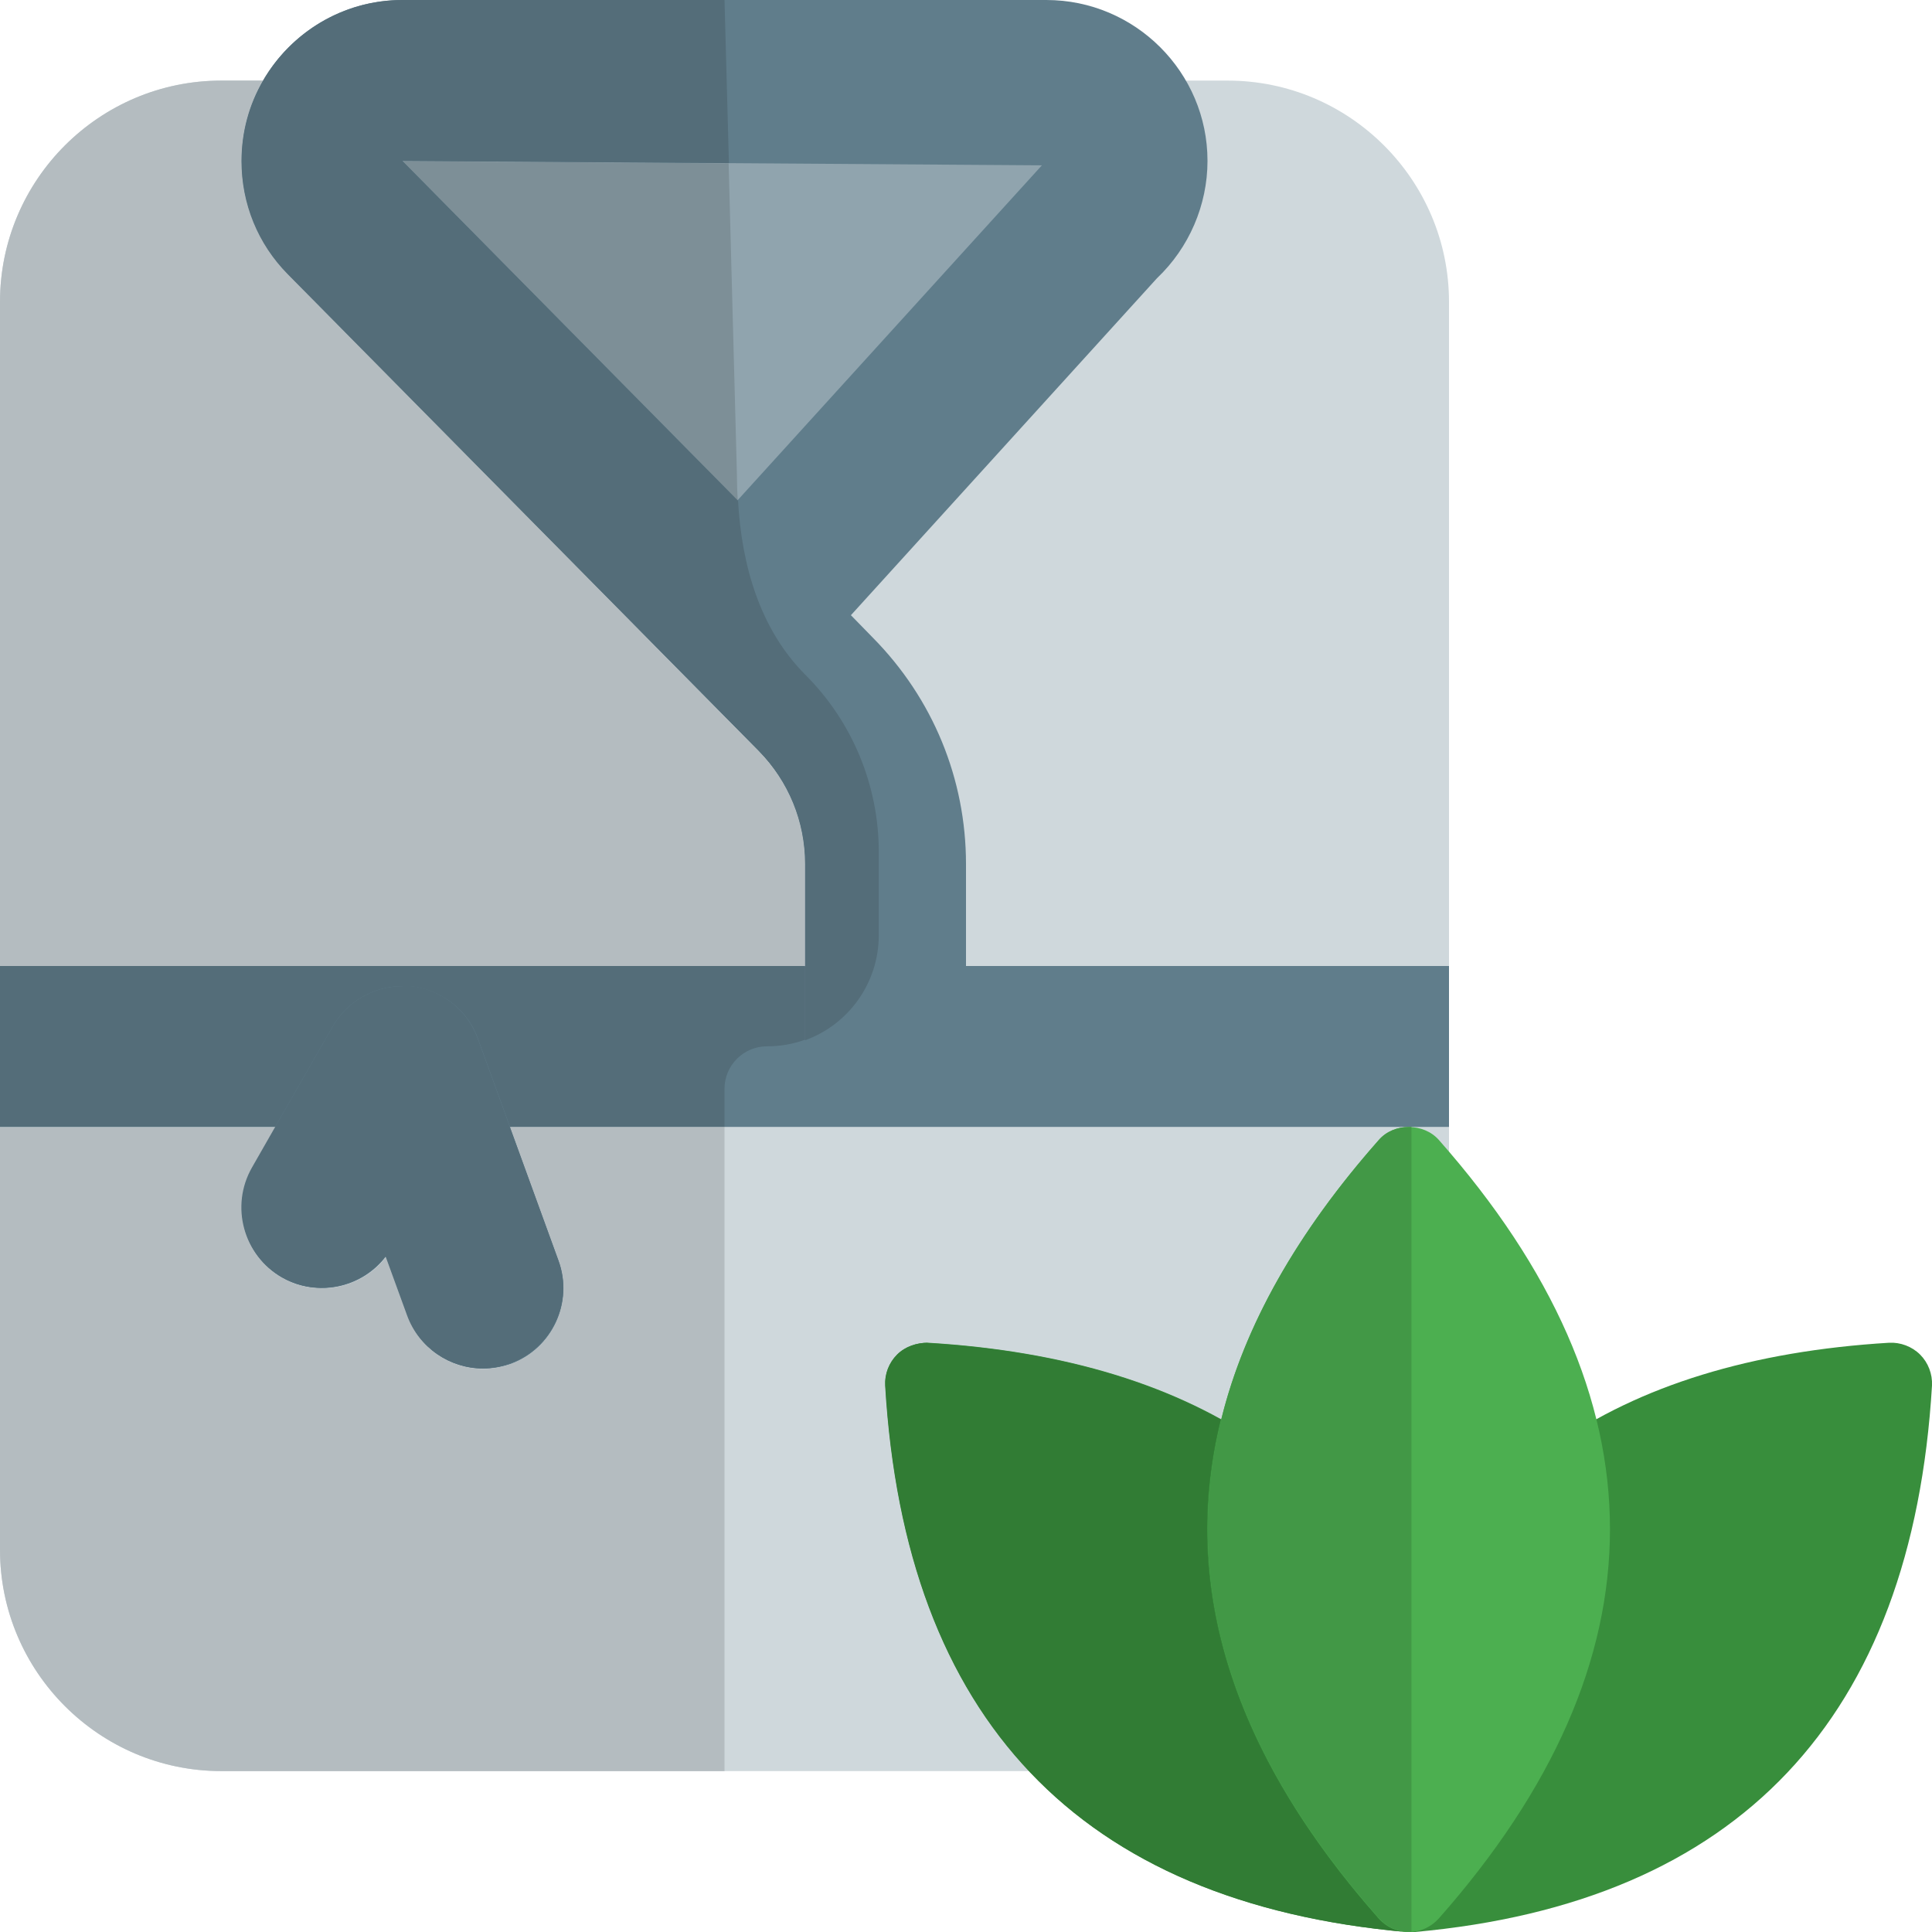
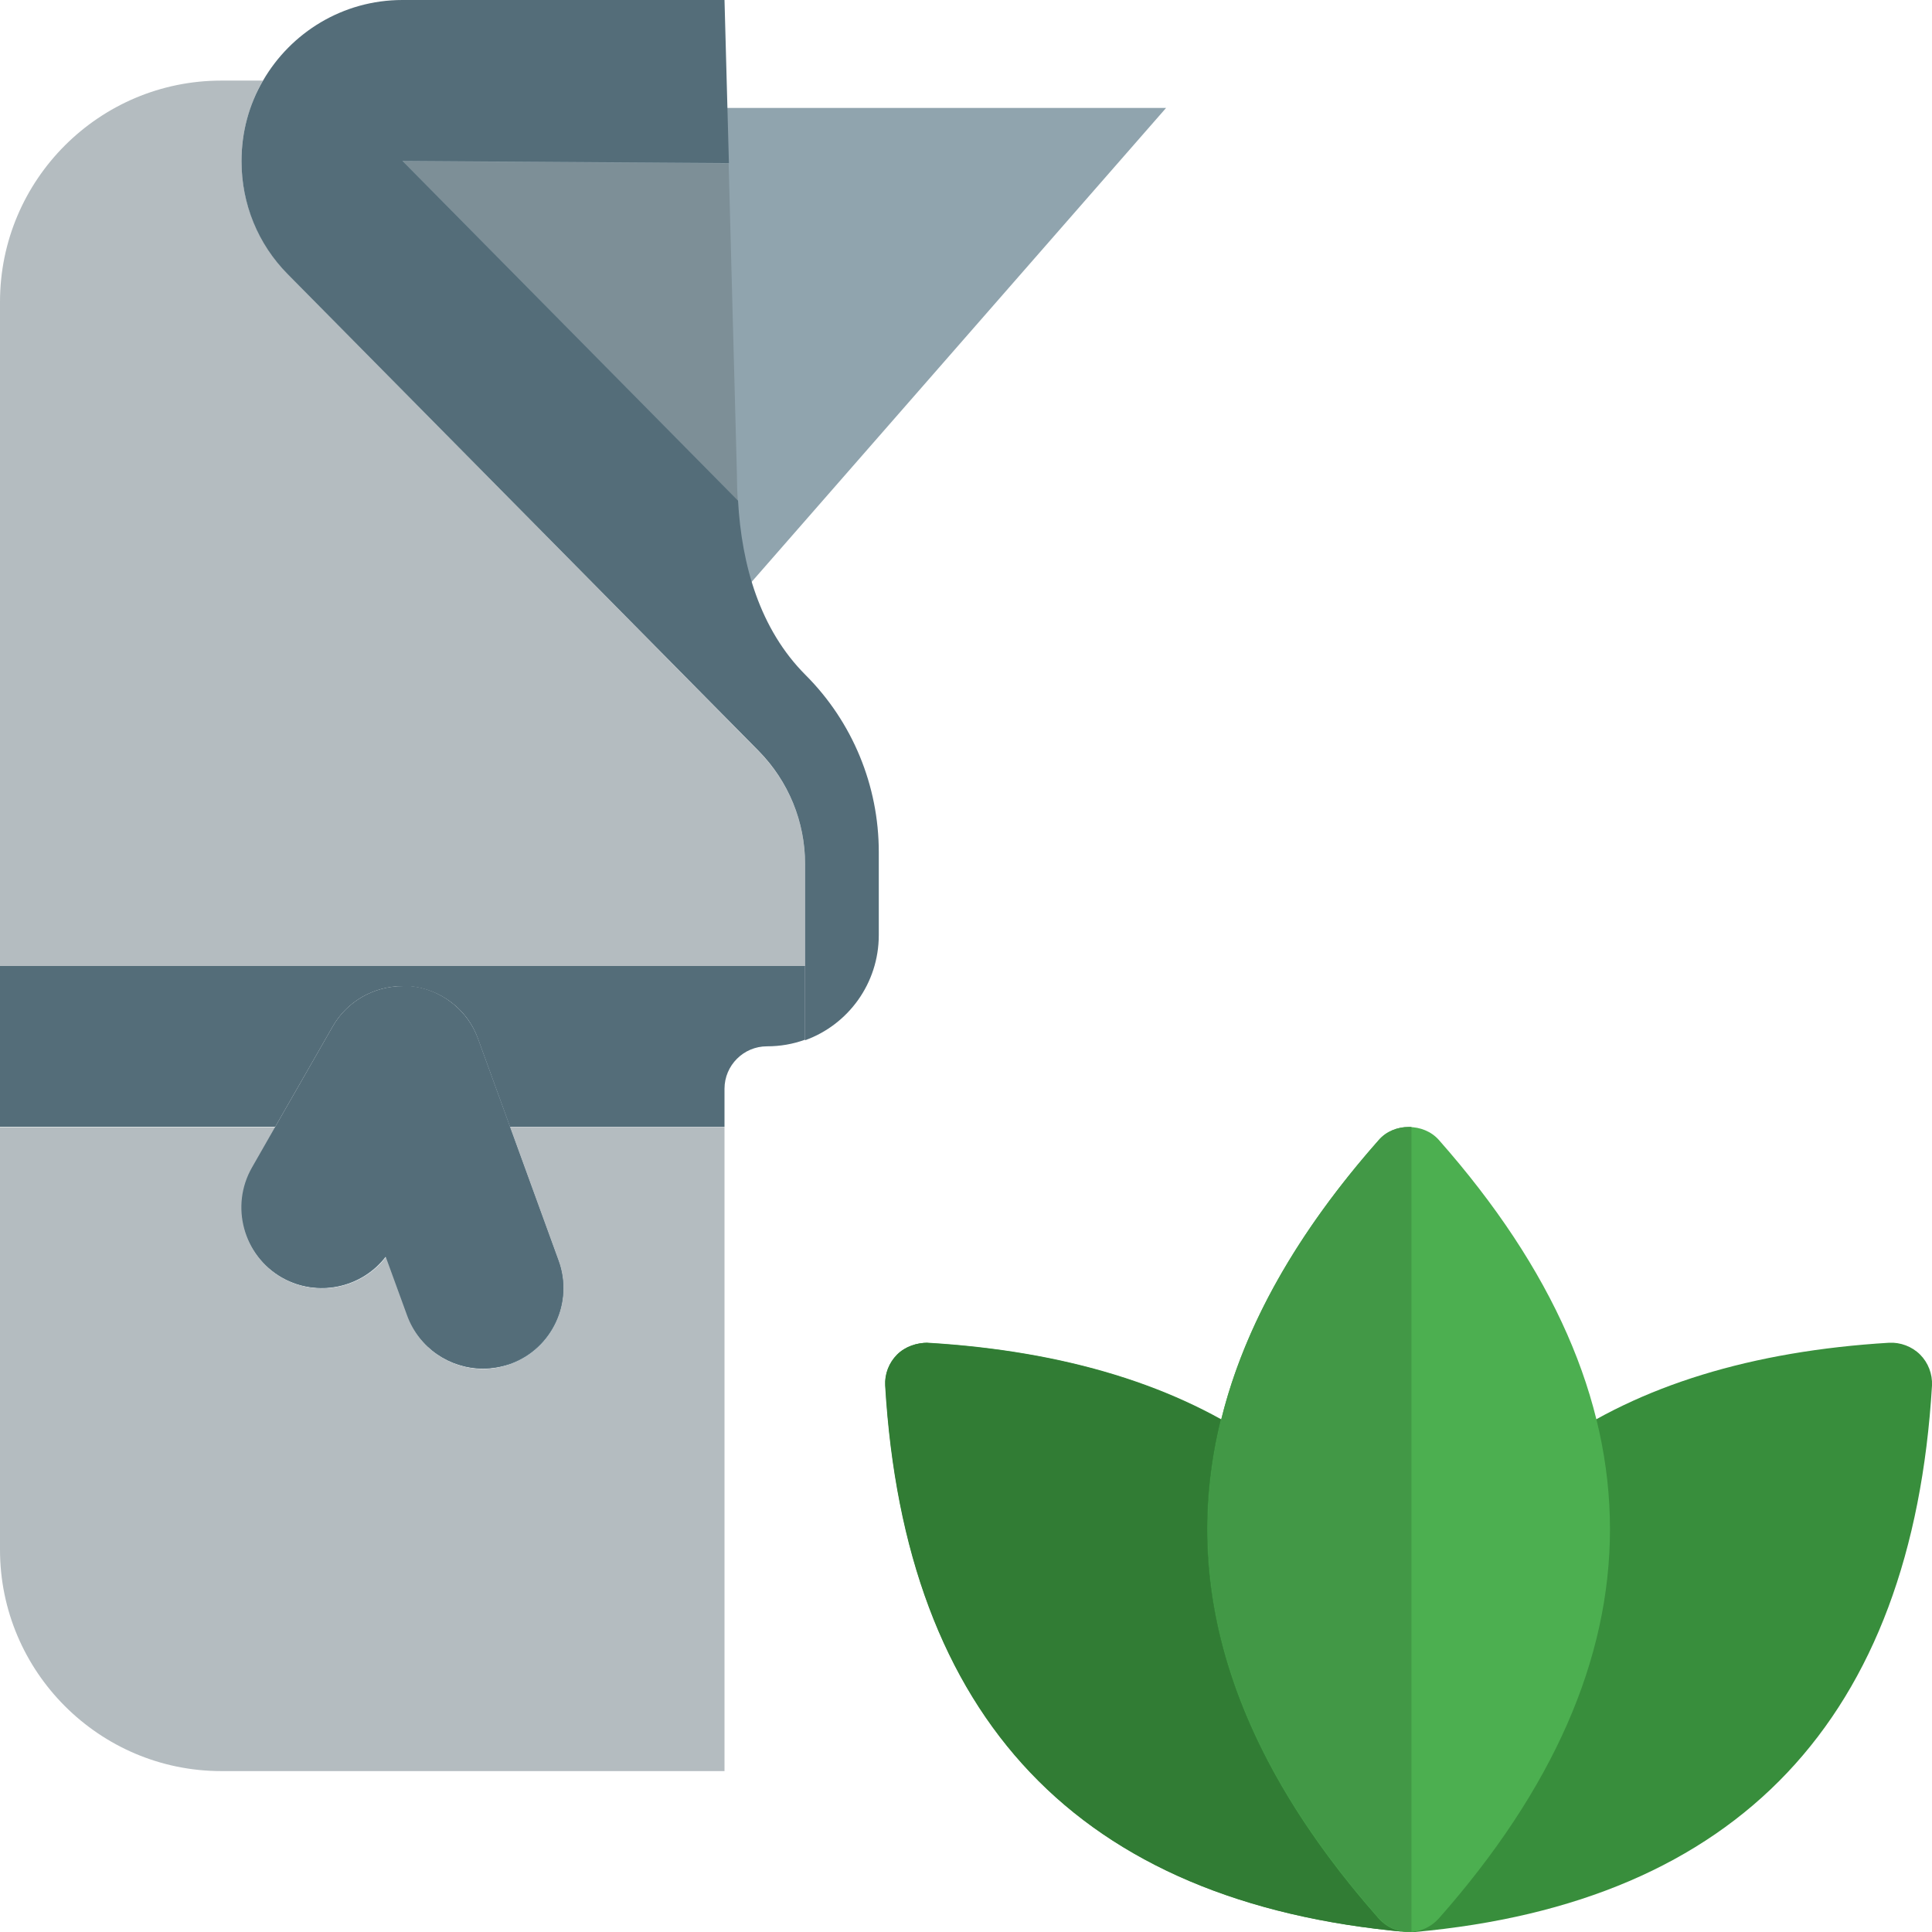
<svg xmlns="http://www.w3.org/2000/svg" id="svg8" viewBox="0 0 70 70">
  <defs>
    <style>      .cls-1 {        fill: #cfd8dc;      }      .cls-2 {        fill: #4caf50;      }      .cls-3 {        fill: #607d8b;      }      .cls-4 {        fill: #317c34;      }      .cls-5 {        fill: #b4bcc0;      }      .cls-6 {        fill: #429846;      }      .cls-7 {        fill: #7d8f97;      }      .cls-8 {        fill: #546d79;      }      .cls-9 {        fill: #90a4ae;      }      .cls-10 {        fill: #388e3c;      }    </style>
  </defs>
-   <path class="cls-1" d="M44.48,64.17H8.02C3.6,64.17,0,60.57,0,56.15V10.94C0,6.51,3.6,2.92,8.02,2.92h36.46c4.42,0,8.02,3.6,8.02,8.02v45.21c0,4.42-3.6,8.02-8.02,8.02Z" />
-   <path class="cls-3" d="M52.5,40.83H0v-5.83h52.5v5.83Z" />
  <path class="cls-3" d="M17.5,49.59c-1.19,0-2.31-.74-2.74-1.92l-.78-2.14c-.87,1.14-2.48,1.49-3.76.76-1.4-.8-1.88-2.58-1.08-3.98l2.92-5.1c.56-.99,1.65-1.55,2.78-1.46,1.13.1,2.11.84,2.49,1.91l2.92,8.02c.55,1.51-.23,3.19-1.74,3.74-.33.11-.66.17-.99.17Z" />
  <path class="cls-9" d="M26.86,21.51L42.25,3.91H11.18l15.68,17.6Z" />
-   <path class="cls-3" d="M35,37.92h-5.83v-6.62c0-1.55-.6-3-1.68-4.1L10.43,9.93c-1.08-1.1-1.68-2.56-1.68-4.1C8.75,2.62,11.37,0,14.58,0h23.33C41.13,0,43.75,2.62,43.75,5.83c0,1.6-.67,3.15-1.83,4.25l-11.09,12.21.8.82c2.17,2.2,3.37,5.11,3.37,8.2v6.62ZM14.58,5.83l12.14,12.3,11.03-12.14-23.17-.16Z" />
  <path class="cls-5" d="M9.53,2.92h-1.51C3.6,2.92,0,6.51,0,10.94v45.21C0,60.57,3.6,64.17,8.02,64.17h18.23v-23.33h-7.77l1.76,4.84c.55,1.51-.23,3.19-1.74,3.74-.33.12-.66.18-.99.18-1.19,0-2.31-.74-2.74-1.92l-.78-2.14c-.56.73-1.43,1.14-2.32,1.14-.49,0-.99-.12-1.44-.38-1.4-.8-1.88-2.58-1.08-3.98l.84-1.47H0v-5.83h29.17v-3.7c0-1.55-.6-3-1.68-4.1L10.43,9.93c-1.08-1.1-1.68-2.56-1.68-4.1,0-1.06.29-2.06.78-2.92h0Z" />
  <path class="cls-8" d="M29.17,35H0v5.83h9.97l2.08-3.63c.52-.92,1.5-1.47,2.54-1.47.08,0,.16,0,.24,0,1.13.1,2.11.84,2.49,1.91l1.16,3.19h7.77v-1.38c0-.85.69-1.54,1.54-1.54.48,0,.94-.08,1.38-.24v-2.68Z" />
  <path class="cls-8" d="M14.59,35.73c-1.04,0-2.02.55-2.54,1.47l-2.08,3.63-.84,1.47c-.8,1.4-.31,3.18,1.08,3.98.45.26.95.38,1.44.38.89,0,1.76-.41,2.32-1.14l.78,2.14c.43,1.18,1.55,1.92,2.74,1.92.33,0,.67-.06,1-.18,1.51-.55,2.3-2.23,1.74-3.74l-1.76-4.84-1.16-3.19c-.39-1.07-1.36-1.81-2.49-1.91-.08,0-.16,0-.24,0h0Z" />
  <path class="cls-7" d="M14.58,5.83l12.14,12.3h.01c-.02-.32-.03-.63-.03-.94l-.3-11.27-11.83-.08Z" />
  <path class="cls-8" d="M26.25,0h-11.67c-2.16,0-4.04,1.18-5.05,2.92-.5.86-.78,1.85-.78,2.92,0,1.54.59,3,1.68,4.1l17.06,17.27c1.08,1.1,1.68,2.56,1.68,4.1v6.38c1.56-.56,2.67-2.06,2.67-3.81v-3.01c0-2.4-.95-4.71-2.65-6.41-1.66-1.66-2.32-3.98-2.45-6.33h-.01S14.58,5.83,14.58,5.83l11.83.08-.16-5.92Z" />
  <path class="cls-10" d="M50.95,70c-11.85-1.07-18.15-7.73-18.87-19.8-.03-.42.13-.82.43-1.12s.72-.43,1.12-.43c4.97.3,9.05,1.55,12.14,3.73h10.54c3.09-2.18,7.17-3.43,12.14-3.73.4-.02.82.13,1.12.43.29.29.45.7.43,1.12-.72,12.07-7.02,18.74-18.74,19.8h-.31Z" />
  <path class="cls-2" d="M51.04,70c-.41,0-.81-.18-1.08-.49-8.27-9.36-8.27-18.85,0-28.21.55-.62,1.62-.62,2.17,0,8.27,9.36,8.27,18.85,0,28.21-.28.31-.67.49-1.08.49Z" />
  <path class="cls-4" d="M33.61,48.65c-.39,0-.81.13-1.11.43-.29.29-.45.7-.43,1.12.72,12.07,7.02,18.74,18.87,19.8h.04c-.4-.01-.77-.19-1.04-.49-5.3-6-7.21-12.05-5.71-18.08-2.87-1.59-6.43-2.52-10.61-2.77h-.01Z" />
  <path class="cls-6" d="M51.04,40.83c-.41,0-.81.16-1.08.47-2.97,3.36-4.88,6.74-5.71,10.12-1.49,6.04.41,12.09,5.71,18.08.27.3.64.48,1.04.49h.05s.06,0,.09,0v-29.16s-.06,0-.09,0h0Z" />
</svg>